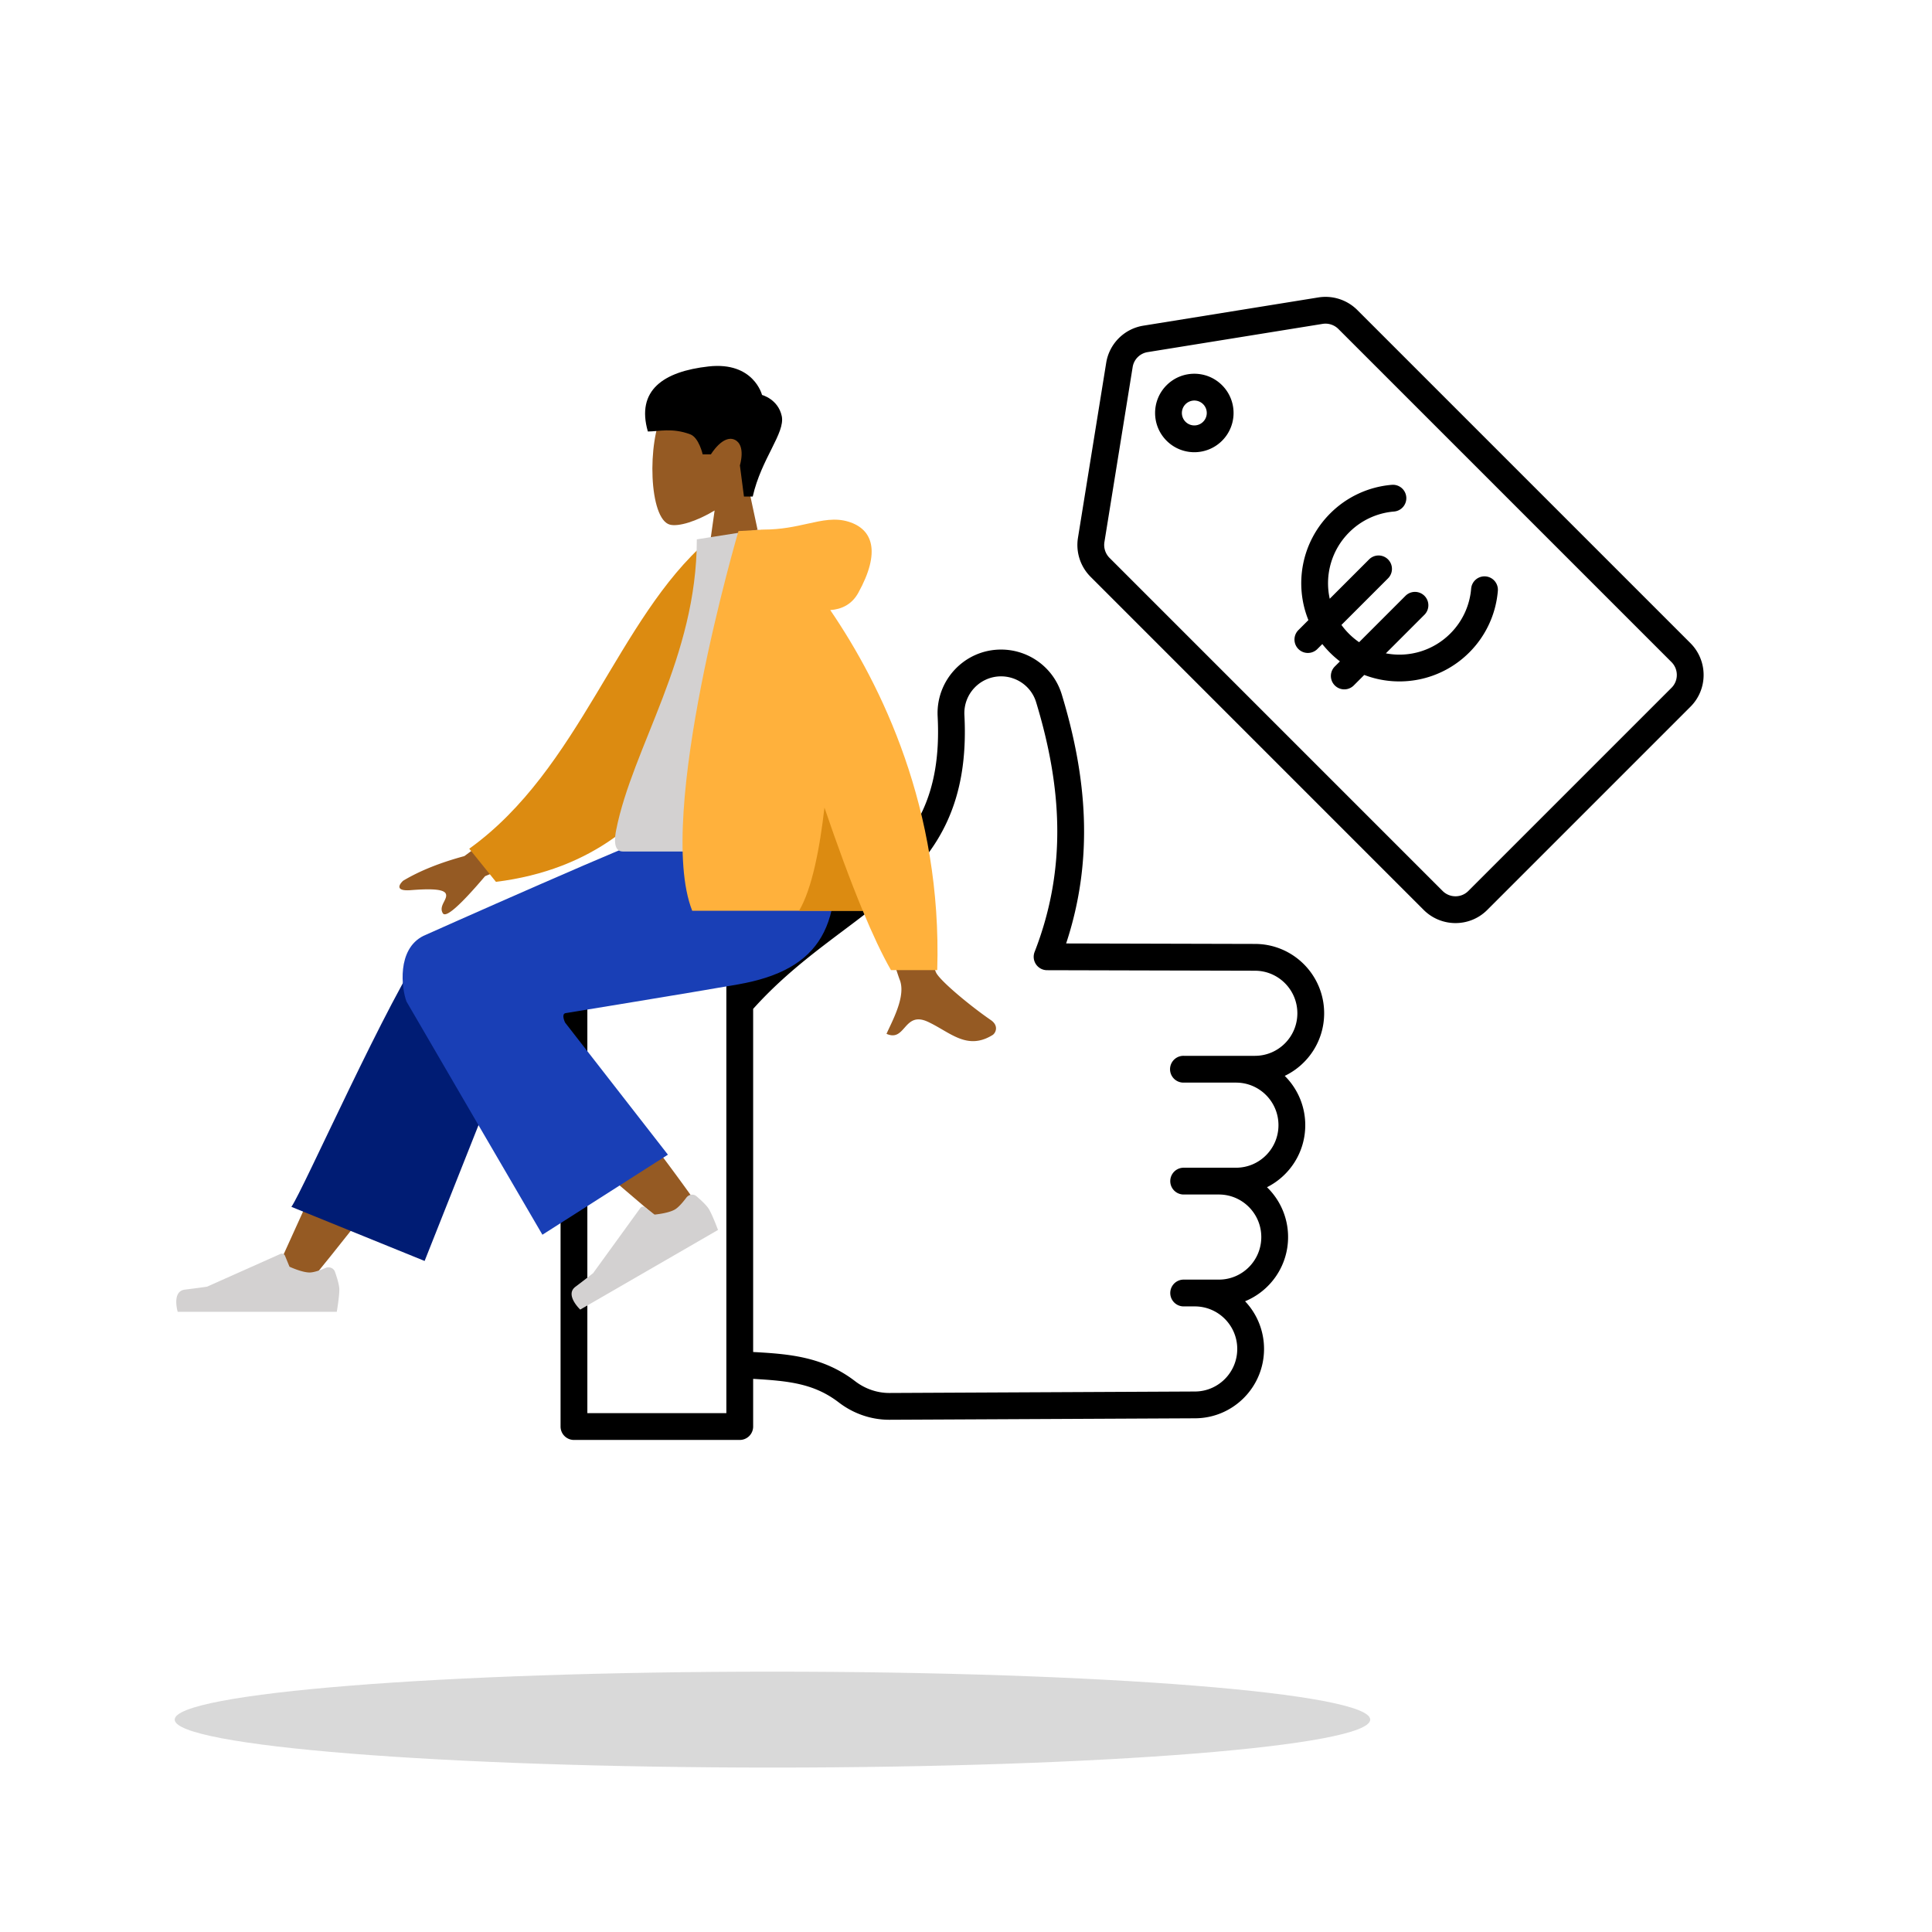
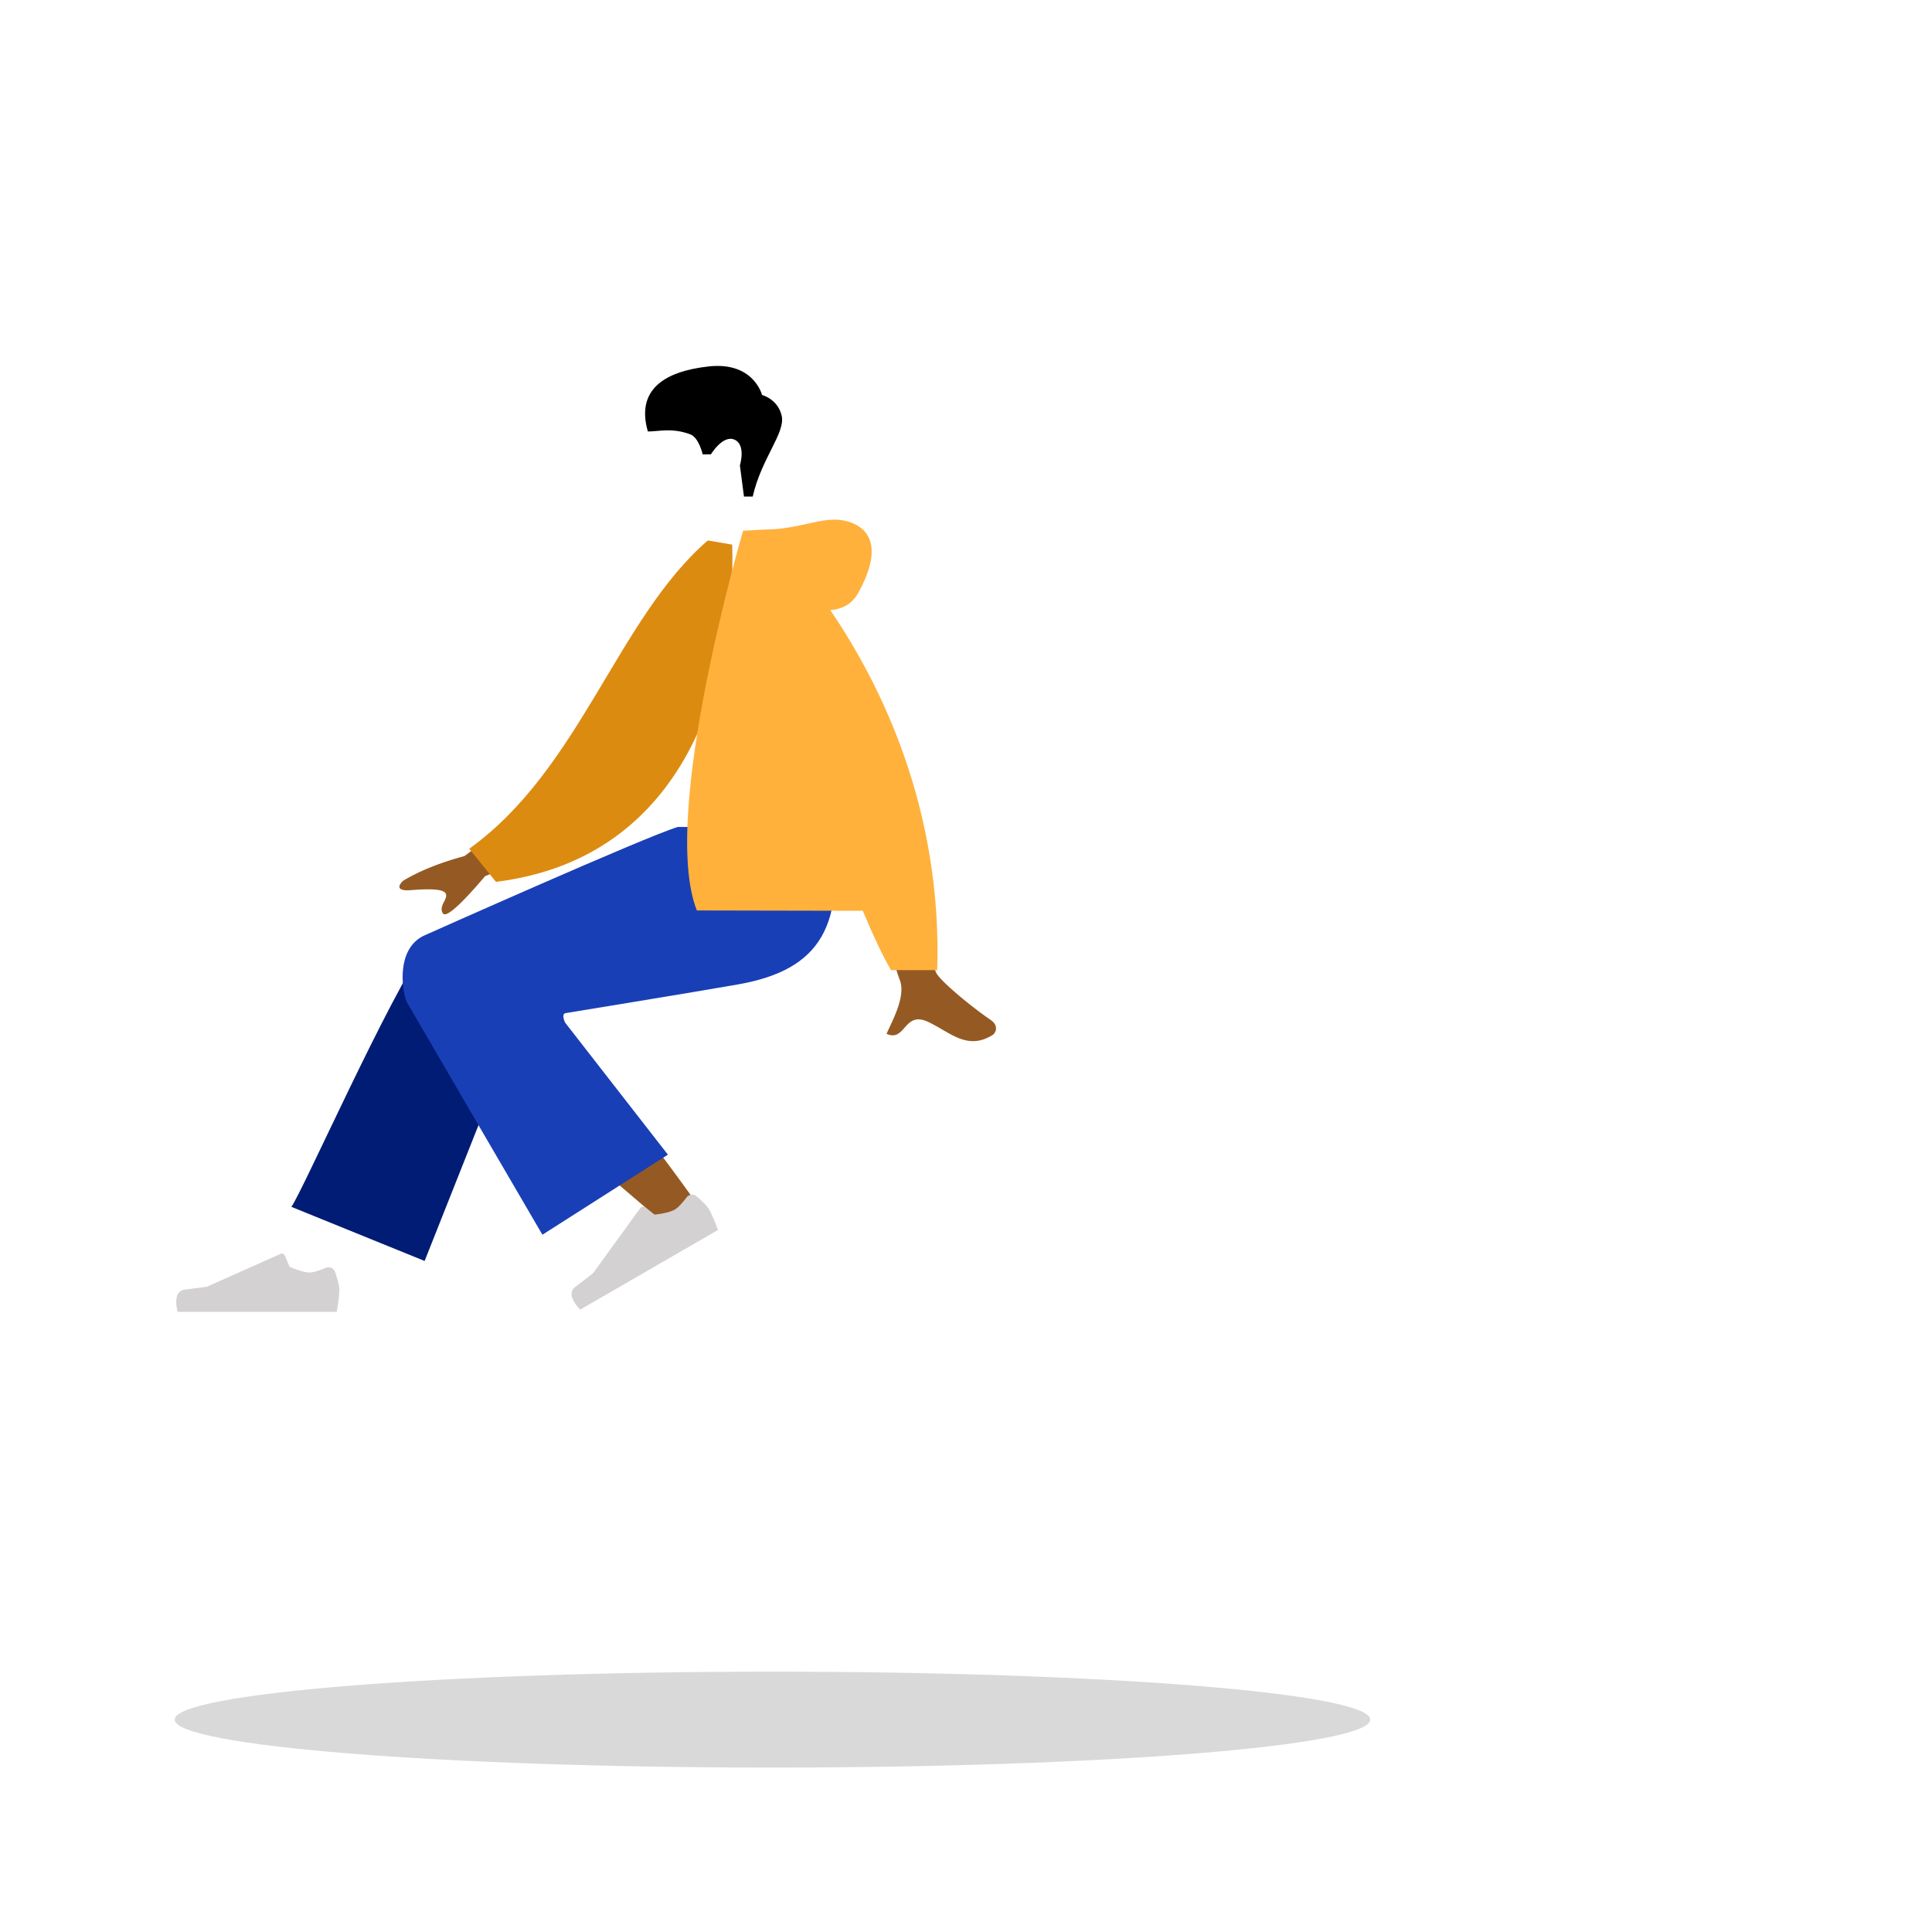
<svg xmlns="http://www.w3.org/2000/svg" width="564" height="564" fill="none">
  <path fill="#000" d="M225.5 515.999c96.374 0 174.5-6.268 174.5-14s-78.126-14-174.5-14-174.5 6.268-174.5 14 78.126 14 174.5 14" opacity=".15" />
-   <path fill="#000" fill-rule="evenodd" d="M384.855 86.83c4.17-.673 8.409.703 11.396 3.69l97.22 97.22c5.124 5.124 5.155 13.436.025 18.566l-59.333 59.333c-5.13 5.13-13.443 5.1-18.567-.024l-97.22-97.221a13.15 13.15 0 0 1-3.69-11.395l8.243-51.09a13.08 13.08 0 0 1 10.837-10.836zm5.865 9.22a5.33 5.33 0 0 0-4.619-1.5l-51.089 8.244a5.26 5.26 0 0 0-4.361 4.361l-8.244 51.09a5.34 5.34 0 0 0 1.5 4.619l97.22 97.22c2.089 2.089 5.449 2.081 7.505.025l59.333-59.333c2.056-2.056 2.065-5.417-.024-7.506zm-39.497 21.941a3.632 3.632 0 1 0-5.136 5.137 3.632 3.632 0 0 0 5.136-5.137m-10.667-5.531c4.473-4.472 11.725-4.472 16.198 0 4.472 4.473 4.472 11.725 0 16.198-4.473 4.472-11.725 4.472-16.198 0-4.472-4.473-4.472-11.725 0-16.198m69.973 32.648a3.91 3.91 0 0 1-3.573 4.221 20.92 20.92 0 0 0-13.105 6.086 20.98 20.98 0 0 0-5.667 19.376l11.487-11.487a3.91 3.91 0 1 1 5.53 5.531l-13.599 13.599a21.1 21.1 0 0 0 5.158 5.04l13.54-13.541a3.91 3.91 0 1 1 5.53 5.531l-11.262 11.263a20.97 20.97 0 0 0 18.812-5.783 20.92 20.92 0 0 0 6.086-13.105 3.91 3.91 0 0 1 7.794.648 28.74 28.74 0 0 1-8.35 17.987c-8.295 8.295-20.378 10.485-30.648 6.558l-3.126 3.127a3.912 3.912 0 0 1-5.531-5.531l1.555-1.555a29 29 0 0 1-2.9-2.538 29 29 0 0 1-2.241-2.518l-1.512 1.513a3.912 3.912 0 0 1-5.531-5.531l2.979-2.978c-4.188-10.374-2.061-22.71 6.365-31.136a28.75 28.75 0 0 1 17.988-8.351 3.91 3.91 0 0 1 4.221 3.574m-136.806 64.047c-.55-10.61 7.888-19.531 18.512-19.531 4.055 0 7.885 1.316 11.001 3.608a18.4 18.4 0 0 1 6.711 9.467l.001.003c7.245 23.819 9.519 47.822 1.283 72.716l55.117.139h.002c11.167.001 20.204 9.073 20.204 20.243 0 8.056-4.699 15.019-11.508 18.277a20.2 20.2 0 0 1 5.992 14.388c0 7.923-4.545 14.789-11.172 18.113a20.2 20.2 0 0 1 6.159 14.552c0 8.463-5.187 15.72-12.557 18.742a20.2 20.2 0 0 1 5.537 13.922c0 11.168-9.031 20.238-20.194 20.244h-.011l-89.182.428h-.019c-5.357 0-10.52-1.823-14.73-5.057-7.269-5.584-14.778-6.285-25.005-6.884v13.92a3.91 3.91 0 0 1-3.911 3.911h-48.399a3.91 3.91 0 0 1-3.911-3.911V273.92a3.91 3.91 0 0 1 3.911-3.911h48.399a3.91 3.91 0 0 1 3.911 3.911v9.325c5.214-5.067 10.522-9.377 15.639-13.312 2.145-1.649 4.232-3.215 6.258-4.736 5.055-3.794 9.731-7.303 13.981-11.106 5.853-5.238 10.576-10.773 13.729-17.733 3.148-6.949 4.854-15.591 4.252-27.203m-61.681 83.9V277.83h-40.578v134.704h40.578zm7.822 101.628V294.518c6.551-7.303 13.521-13.09 20.407-18.384a613 613 0 0 1 5.915-4.476c5.165-3.877 10.254-7.696 14.772-11.739 6.34-5.673 11.886-12.052 15.637-20.334 3.757-8.293 5.593-18.222 4.939-30.835-.319-6.155 4.573-11.305 10.701-11.305 2.349 0 4.563.761 6.367 2.088a10.58 10.58 0 0 1 3.863 5.445c7.428 24.421 9.182 48.244-.437 72.916a3.91 3.91 0 0 0 3.634 5.331l60.686.154c6.831 0 12.384 5.552 12.384 12.421s-5.553 12.422-12.384 12.422h-20.807a3.911 3.911 0 1 0 0 7.821h15.292c6.831 0 12.384 5.553 12.384 12.422s-5.553 12.422-12.384 12.422h-15.292a3.91 3.91 0 1 0 0 7.821h10.278c6.831 0 12.384 5.553 12.384 12.422s-5.553 12.421-12.384 12.421h-10.278a3.911 3.911 0 1 0 0 7.822h3.259c6.831 0 12.384 5.553 12.384 12.421 0 6.869-5.553 12.422-12.384 12.422h-.019l-89.182.429h-.01c-3.571-.003-7.067-1.22-9.955-3.438-9.395-7.217-19.408-7.952-29.77-8.524" clip-rule="evenodd" />
-   <path fill="#955A23" fill-rule="evenodd" d="M208.613 149.027c-5.331 3.218-10.57 4.772-13.029 4.138-6.166-1.592-6.733-24.178-1.962-33.082s29.298-12.785 30.535 4.857c.429 6.123-2.139 11.587-5.933 16.046l6.803 31.746h-19.76z" clip-rule="evenodd" />
  <path fill="#000" fill-rule="evenodd" d="M219.742 144.957c2.48-11.047 9.546-18.577 8.467-23.515s-5.752-6.141-5.752-6.141-2.417-9.79-15.589-8.328-21.213 6.939-17.741 18.991c3.192 0 7.045-1.155 12.372.825 2.536.942 3.628 5.845 3.628 5.845h2.407s3.505-5.818 6.912-4.276 1.549 7.491 1.549 7.491l1.186 9.108z" clip-rule="evenodd" />
-   <path fill="#955A23" fill-rule="evenodd" d="M90.692 373.877q24.35-29.77 32.951-44.142c9.818-16.404 17.854-31 20.39-36.576 6.047-13.297-13.922-19.523-18.441-13.321q-10.26 14.08-43.825 88.612z" clip-rule="evenodd" />
  <path fill="#001C74" fill-rule="evenodd" d="m123.956 368.106 30.21-76.141c6.462-13.88-24.741-23.003-29.49-16.544-10.781 14.665-36.404 72.516-39.616 76.886z" clip-rule="evenodd" />
  <path fill="#955A23" fill-rule="evenodd" d="M204.416 352.837c-5.885-8.595-27.29-37.511-38.948-49.475a891 891 0 0 0-9.712-9.813c-9.19-9.14-27.491 6.222-18.317 14.547 22.845 20.733 56.177 48.722 58.962 51.218 3.903 3.497 11.714-1.076 8.015-6.477" clip-rule="evenodd" />
  <path fill="#D3D1D1" fill-rule="evenodd" d="M200.374 349.609c.702-.938 2.044-1.165 2.934-.404 1.32 1.128 3.039 2.717 3.688 3.843 1.114 1.931 2.607 6.008 2.607 6.008l-40.216 23.247s-4.559-4.282-1.421-6.648a281 281 0 0 0 5.181-3.991l13.774-19.002a1 1 0 0 1 1.419-.205l2.741 2.113s3.969-.347 5.924-1.477c1.098-.635 2.42-2.218 3.369-3.484M95.038 370.143c1.077-.46 2.353.015 2.744 1.12.58 1.638 1.275 3.873 1.275 5.174 0 2.23-.742 6.508-.742 6.508H51.877s-1.81-5.992 2.09-6.47 6.48-.862 6.48-.862l21.417-9.56a1 1 0 0 1 1.332.532l1.318 3.202s3.61 1.686 5.868 1.686c1.267 0 3.203-.708 4.656-1.33" clip-rule="evenodd" />
  <path fill="#193FB6" fill-rule="evenodd" d="M165.037 295.768s37.663-6.143 50.455-8.401c24.307-4.292 31.396-17.389 27.205-45.963h-44.786c-8.89 2.57-74.292 31.795-74.292 31.795-7.845 3.899-6.384 15.395-4.95 19.183.088.232 39.674 68.068 39.674 68.068l36.637-23.368-30.012-38.56s-1.189-2.397.069-2.754" clip-rule="evenodd" />
  <path fill="#955A23" fill-rule="evenodd" d="m135.547 249.921 26.263-19.309 5.806 14.369-26.007 10.798q-11.034 12.976-12.339 10.819c-.734-1.212-.16-2.348.368-3.393.412-.815.796-1.575.513-2.275-.646-1.599-5.587-1.431-10.268-1.07-4.682.36-3.318-1.726-2.189-2.755q7.169-4.297 17.853-7.184m137.729 34.025c-2.413-4.901-10.63-52.668-10.63-52.668l-17.205.068s15.935 51.507 17.205 54.658c1.65 4.094-1.152 10.042-3.053 14.076a95 95 0 0 0-.797 1.72c2.637 1.182 3.904-.246 5.239-1.752 1.508-1.7 3.104-3.499 6.861-1.749 1.452.676 2.825 1.475 4.167 2.256 4.636 2.698 8.894 5.176 14.687 1.598.918-.568 1.924-2.704-.507-4.373-6.058-4.16-14.788-11.439-15.967-13.834" clip-rule="evenodd" />
  <path fill="#DC8B11" fill-rule="evenodd" d="m213.751 158.992-7.119-1.223c-26.416 22.848-37.265 66.741-69.644 89.992l7.793 9.673c56.171-6.964 70.094-60.503 68.97-98.442" clip-rule="evenodd" />
-   <path fill="#D3D1D1" fill-rule="evenodd" d="M244.787 248.574h-62.995c-2.878 0-2.336-4.162-1.92-6.262 4.803-24.237 23.549-50.363 23.549-84.863l18.171-2.853c15.029 24.202 20.227 54 23.195 93.978" clip-rule="evenodd" />
-   <path fill="#FFB13C" fill-rule="evenodd" d="M251.87 265.885c2.831 6.808 5.607 12.749 8.223 17.312h13.51c1.454-47.056-16.339-83.264-31.23-105.096 3.306-.236 6.291-1.622 8.177-5.03 6.641-11.998 4.243-18.605-2.855-20.776-3.903-1.194-7.573-.379-11.967.596-3.595.799-7.675 1.705-12.763 1.705h-.005q-.739 0-1.349.097l-6.029.344s-24.481 83.072-13.504 110.848z" clip-rule="evenodd" />
-   <path fill="#DC8B11" fill-rule="evenodd" d="M251.87 265.885c-3.715-8.933-7.524-19.359-11.19-30.127-1.364 11.858-3.637 23.768-7.42 30.127z" clip-rule="evenodd" />
+   <path fill="#FFB13C" fill-rule="evenodd" d="M251.87 265.885c2.831 6.808 5.607 12.749 8.223 17.312h13.51c1.454-47.056-16.339-83.264-31.23-105.096 3.306-.236 6.291-1.622 8.177-5.03 6.641-11.998 4.243-18.605-2.855-20.776-3.903-1.194-7.573-.379-11.967.596-3.595.799-7.675 1.705-12.763 1.705h-.005l-6.029.344s-24.481 83.072-13.504 110.848z" clip-rule="evenodd" />
</svg>